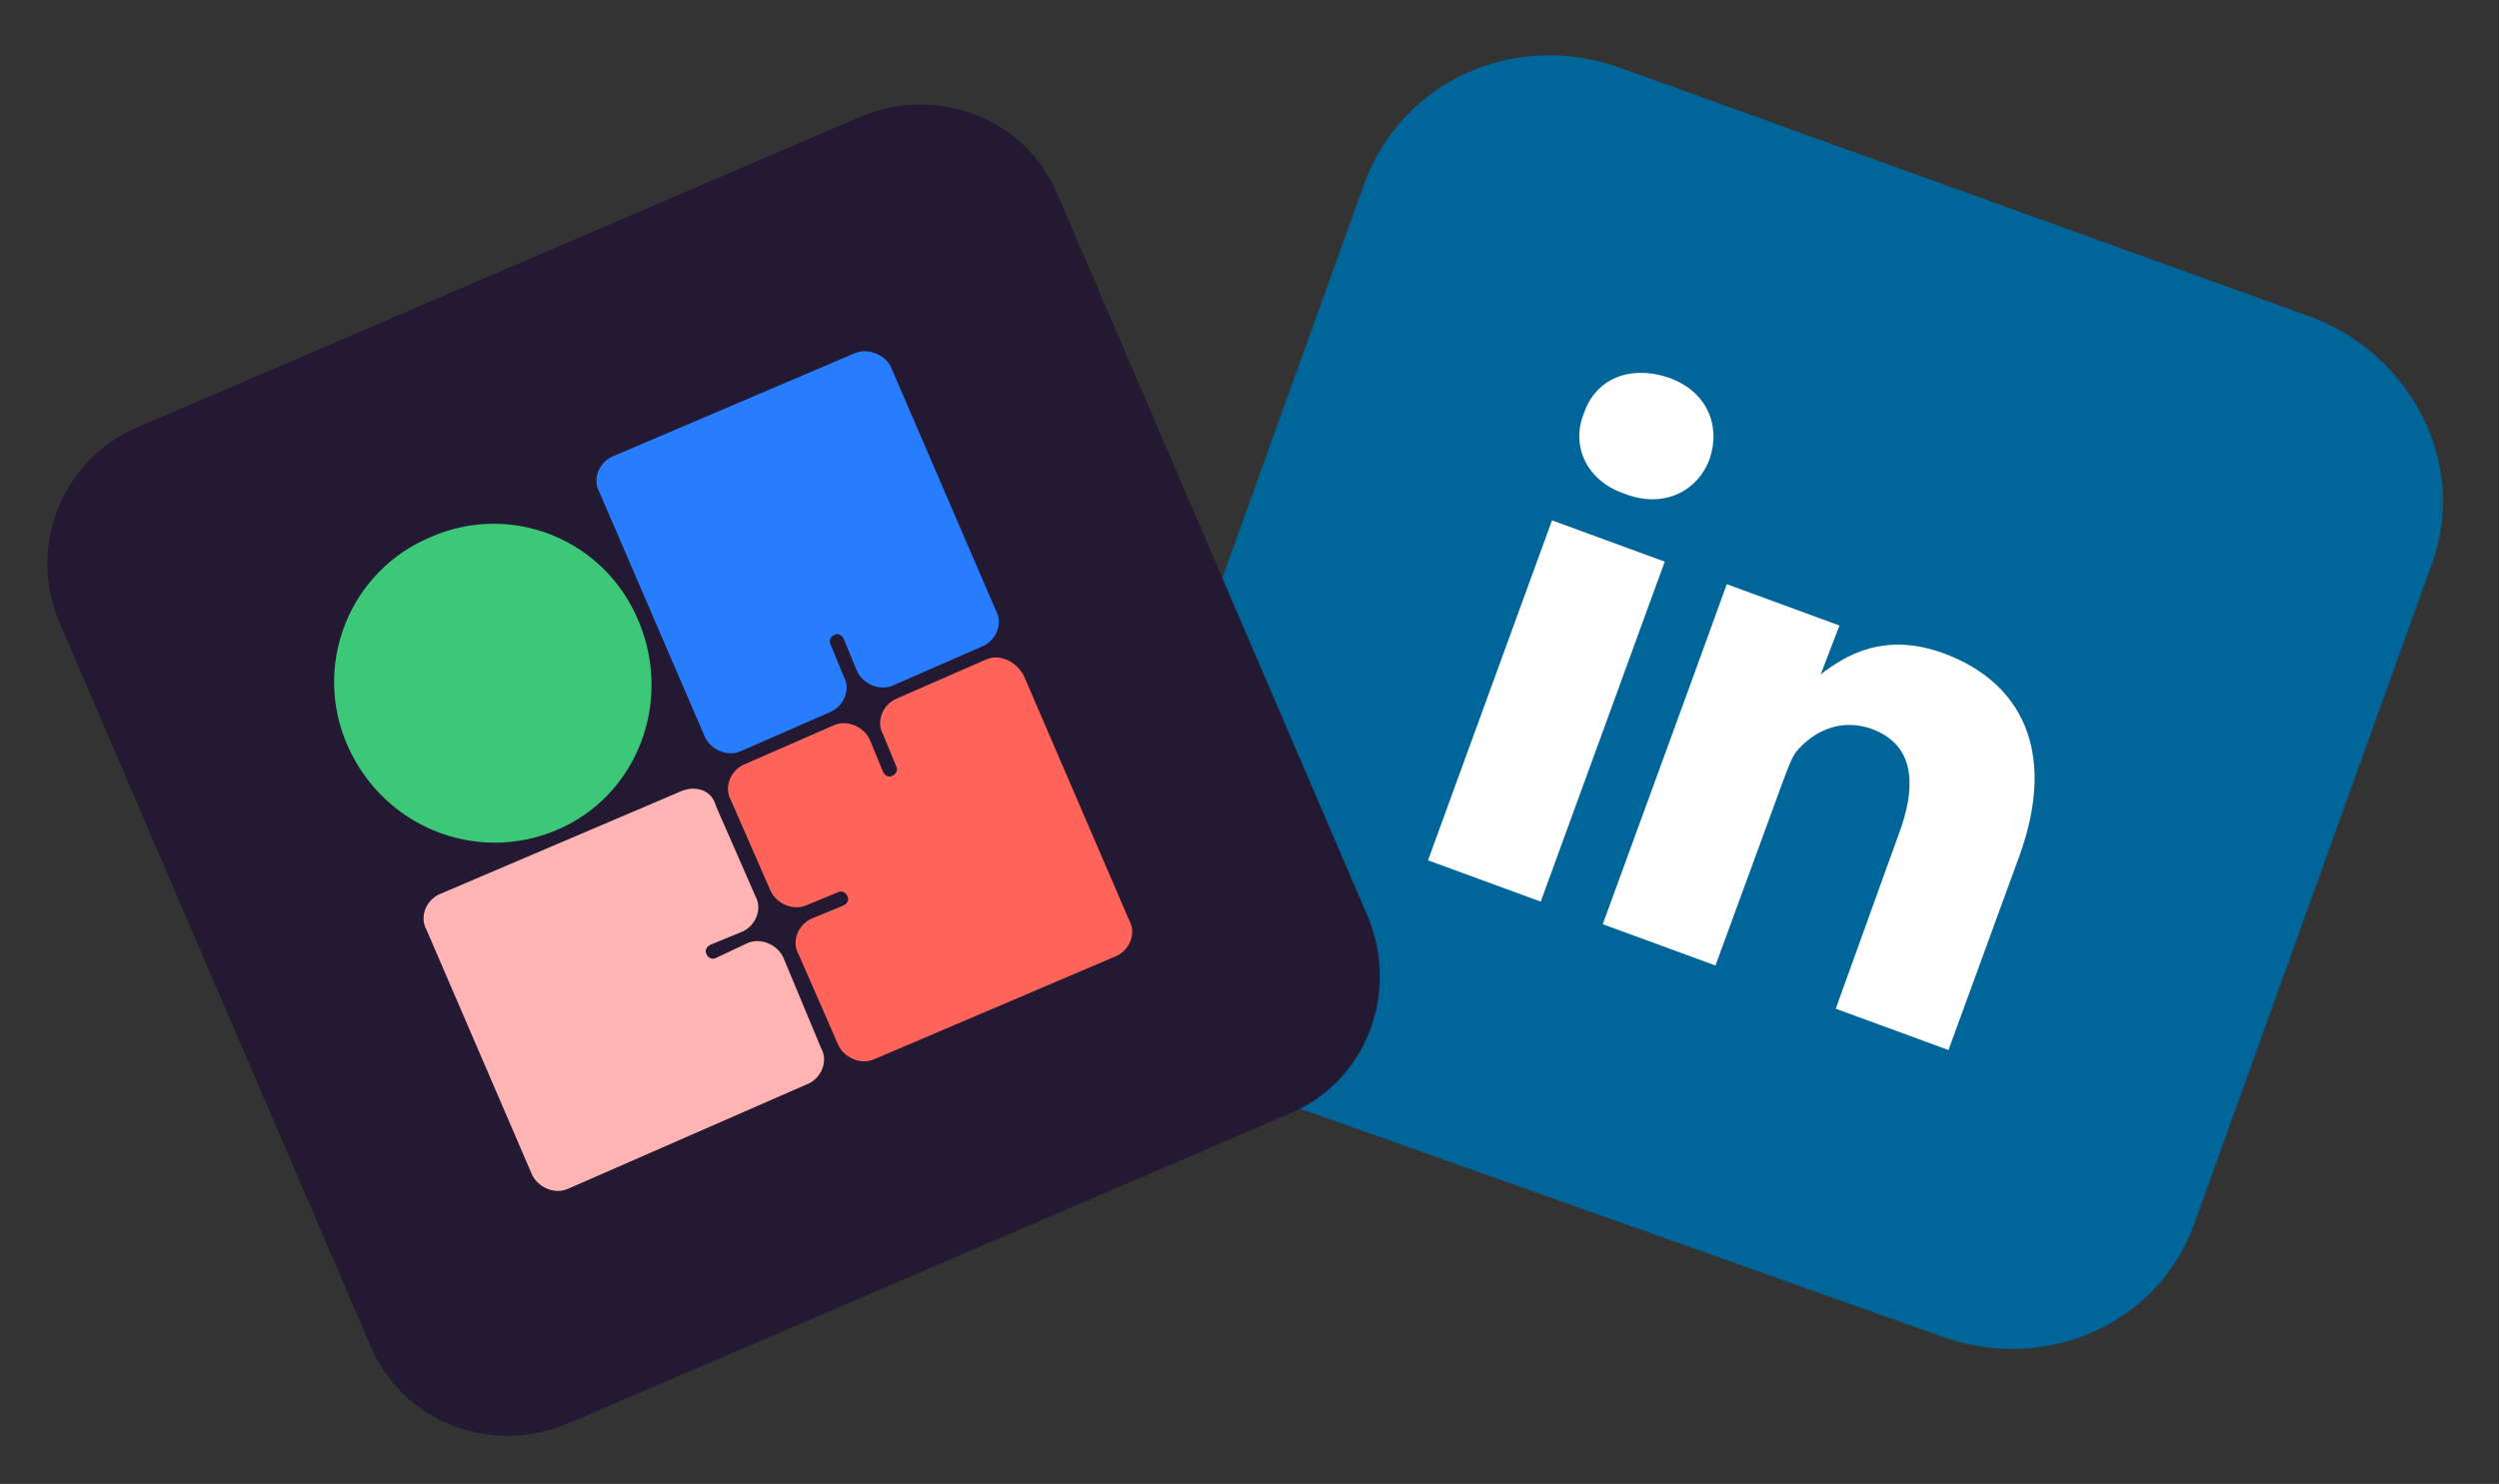
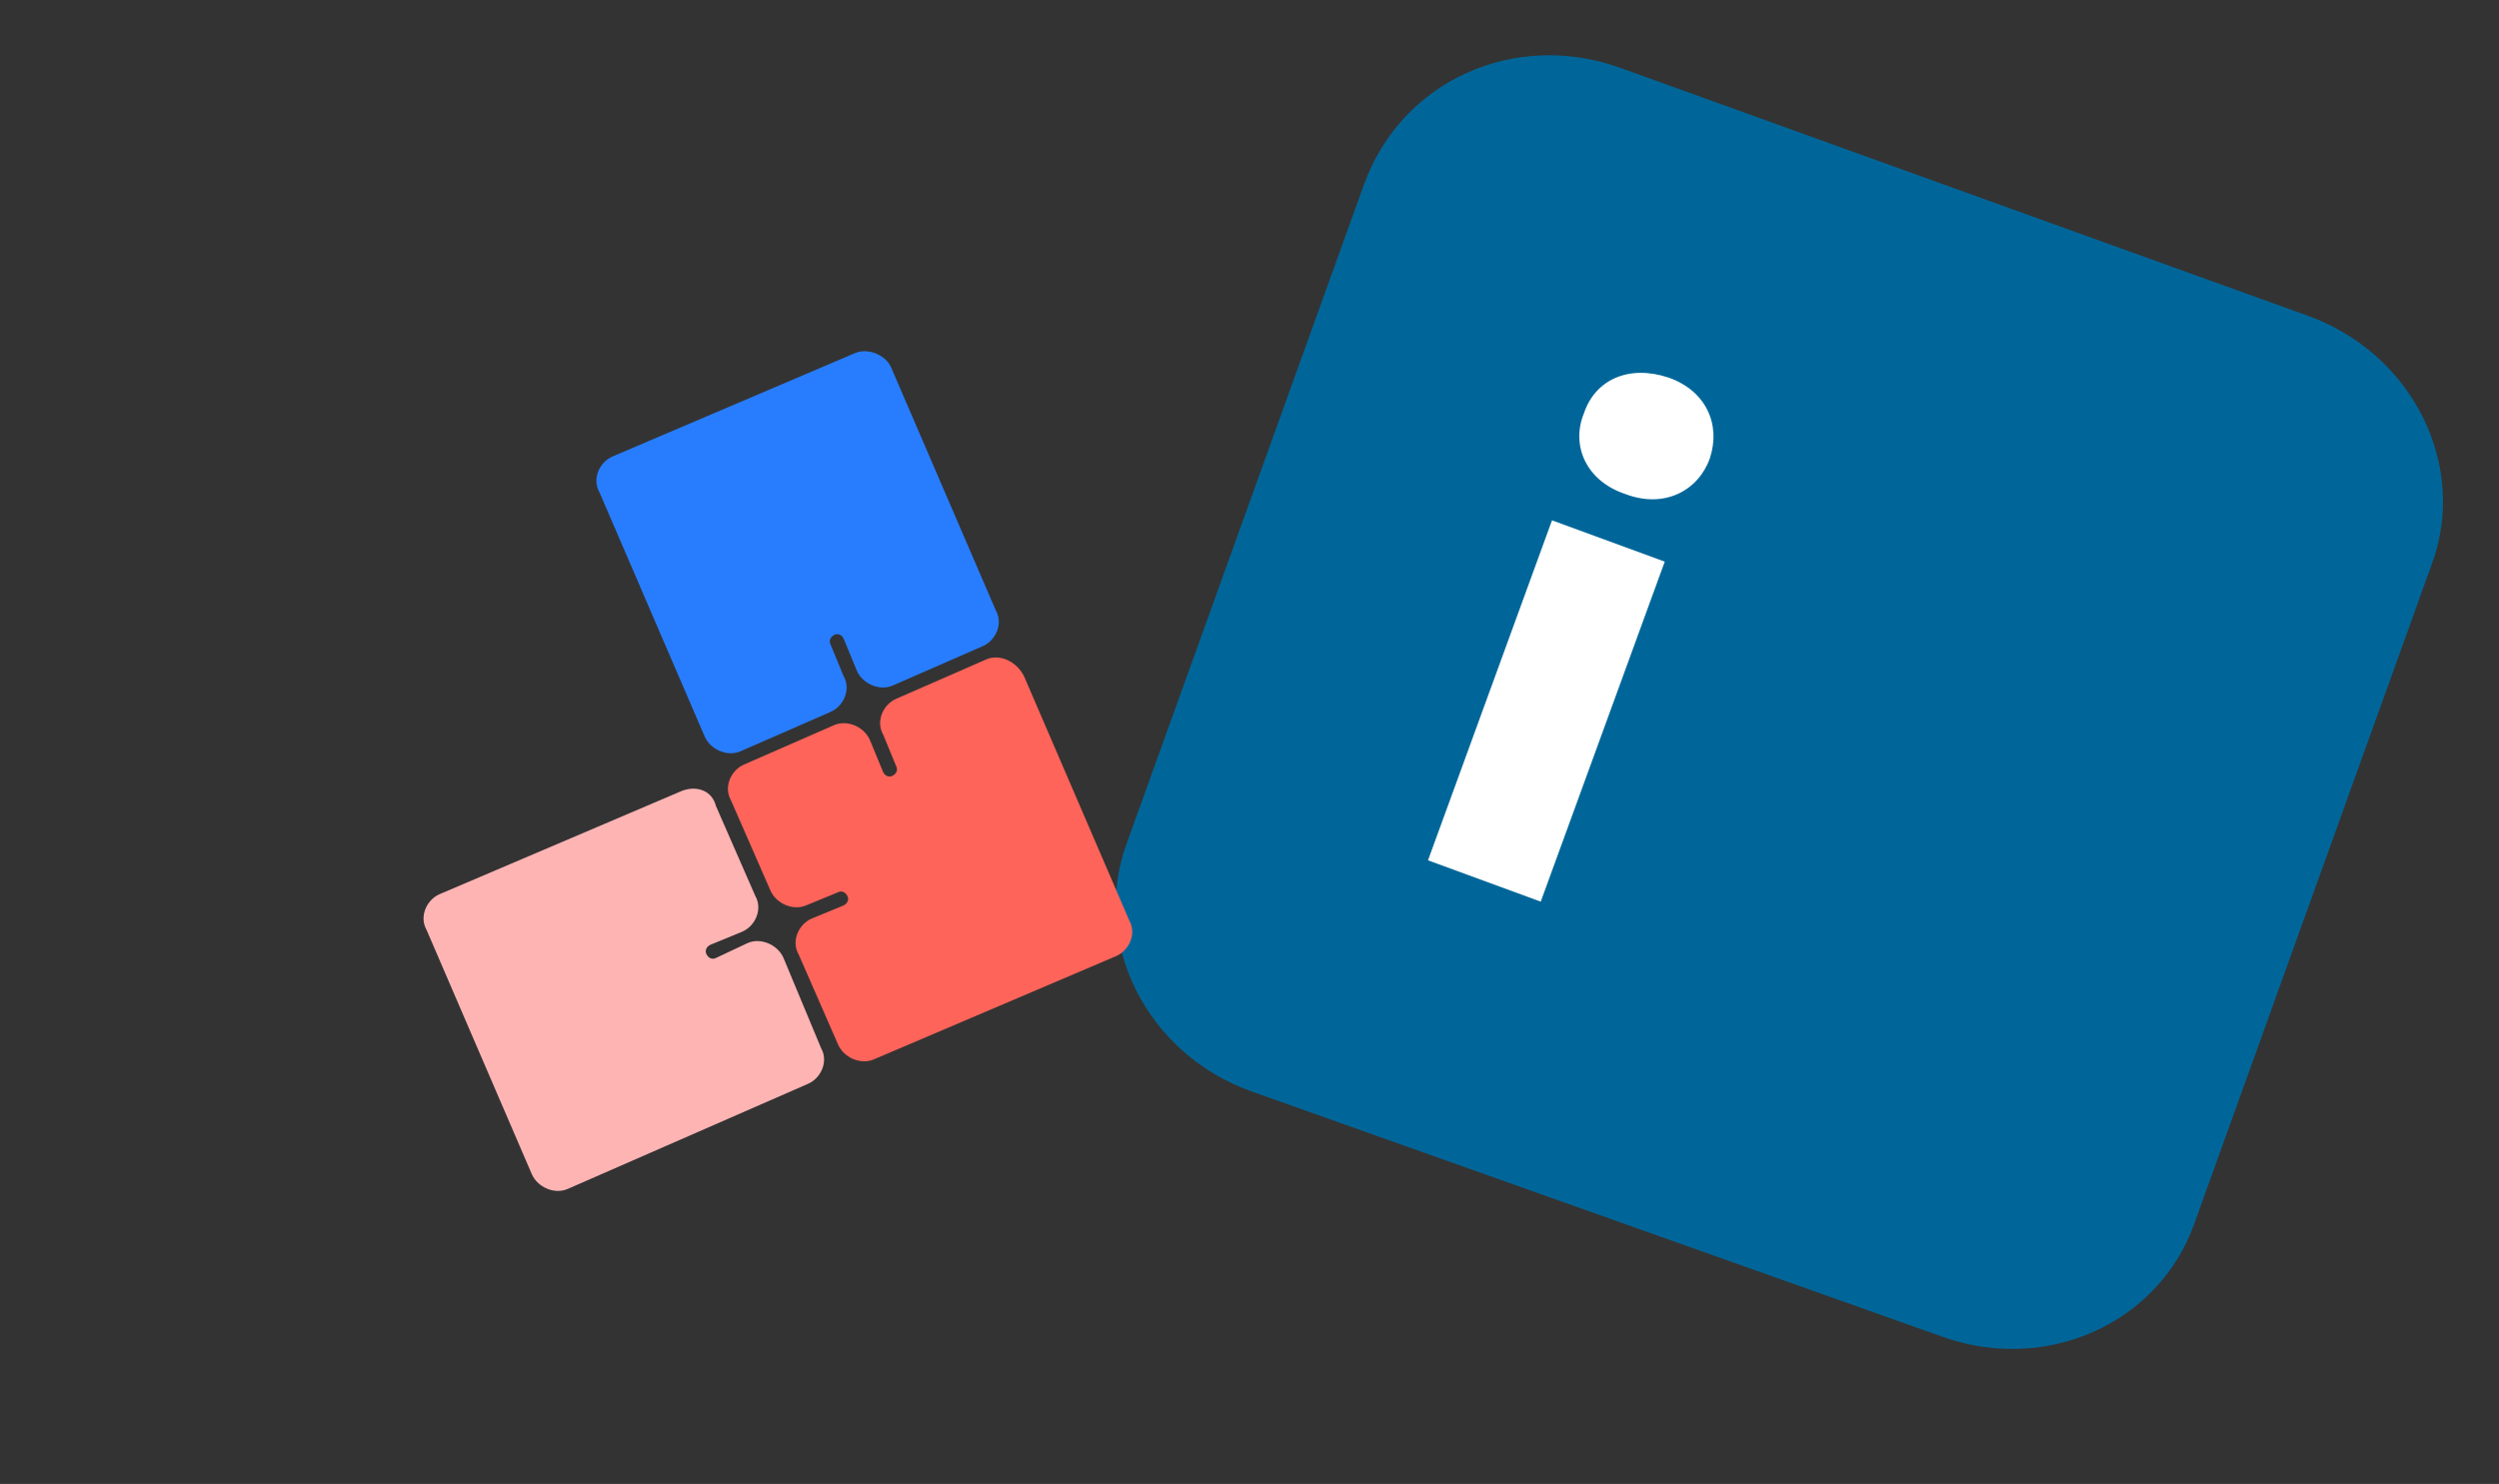
<svg xmlns="http://www.w3.org/2000/svg" xml:space="preserve" id="Calque_1" x="0" y="0" version="1.1" viewBox="0 0 133 79">
  <rect x="0" y="0" width="133" height="79" fill="#333333" stroke="none" />
  <style>.st1{fill-rule:evenodd;clip-rule:evenodd;fill:#fff}</style>
  <g id="Group_266">
    <path id="Vector" d="m86.2 3.6 36.6 13.2c5.6 2 8.6 8 6.6 13.3l-12.6 35c-1.9 5.4-8 8.1-13.6 6l-36.6-13c-5.6-2-8.6-8-6.6-13.3l12.6-35c2-5.5 8-8.2 13.6-6.2" style="fill-rule:evenodd;clip-rule:evenodd;fill:#069" />
  </g>
  <path id="path28" d="m82 48 6.6-18.1-6-2.2L76 45.8zm4.5-21.7c2.1.8 3.9-.2 4.5-1.9.6-1.8-.2-3.6-2.2-4.3-2.1-.7-3.9.1-4.5 1.9-.7 1.7.1 3.6 2.2 4.3" class="st1" />
-   <path id="path30" d="m85.3 49.2 6 2.2L95 41.3c.2-.5.4-1.1.7-1.4.8-.9 2.2-1.7 3.9-1.1 2.2.8 2.4 2.8 1.6 5.2l-3.5 9.7 6 2.2 3.8-10.4c2-5.6 0-9.2-4-10.7-3.2-1.2-5.3.1-6.6 1.1l1-2.6-6-2.2c-.6 1.7-6.6 18.1-6.6 18.1" class="st1" />
  <g id="Group_265">
-     <path id="Rectangle_210" d="M7.4 22.7 45.8 6.2c4.1-1.7 8.8.1 10.5 4.2l16.5 38.4c1.7 4.1-.1 8.8-4.2 10.5L30.2 75.8c-4.1 1.7-8.8-.1-10.5-4.2L3.2 33.2c-1.8-4.1.1-8.8 4.2-10.5" style="fill:#231932" />
    <g id="Group_264">
-       <path id="Vector_2" d="M22.9 28.6c-4.3 1.8-6.3 6.8-4.4 11.1s6.8 6.3 11.1 4.5 6.2-6.8 4.4-11.1c-1.8-4.4-6.8-6.4-11.1-4.5" style="fill:#3cc878" />
      <path id="Vector_3" d="m45.5 18.8-12.9 5.5c-.7.3-1.1 1.2-.7 1.9l5.6 13c.3.7 1.2 1.1 1.9.8l4.8-2.1c.7-.3 1.1-1.2.7-1.9l-.7-1.7c-.1-.2 0-.4.2-.5s.4 0 .5.2l.7 1.7c.3.7 1.2 1.1 1.9.8l4.8-2.1c.7-.3 1.1-1.2.7-1.9l-5.6-13c-.3-.6-1.2-1-1.9-.7" style="fill:#287dff" />
      <path id="Vector_4" d="m36.3 42.1-12.9 5.5c-.7.3-1.1 1.2-.7 1.9l5.6 13c.3.7 1.2 1.1 1.9.8L43 57.7c.7-.3 1.1-1.2.7-1.9l-2-4.8c-.3-.7-1.2-1.1-1.9-.8l-1.7.8c-.2.1-.4 0-.5-.2s0-.4.2-.5l1.7-.7c.7-.3 1.1-1.2.7-1.9l-2.1-4.8c-.2-.8-1-1.1-1.8-.8" style="fill:#ffb4b4" />
      <path id="Vector_5" d="m52.5 35.1-4.8 2.1c-.7.3-1.1 1.2-.7 1.9l.7 1.7c.1.2 0 .4-.2.5s-.4 0-.5-.2l-.7-1.7c-.3-.7-1.2-1.1-1.9-.8l-4.8 2.1c-.7.3-1.1 1.2-.7 1.9l2.1 4.8c.3.7 1.2 1.1 1.9.8l1.7-.7c.2-.1.4 0 .5.2s0 .4-.2.5l-1.7.7c-.7.3-1.1 1.2-.7 1.9l2.1 4.8c.3.7 1.2 1.1 1.9.8l12.9-5.5c.7-.3 1.1-1.2.7-1.9l-5.6-13c-.4-.8-1.3-1.2-2-.9" style="fill:#ff645a" />
    </g>
  </g>
</svg>